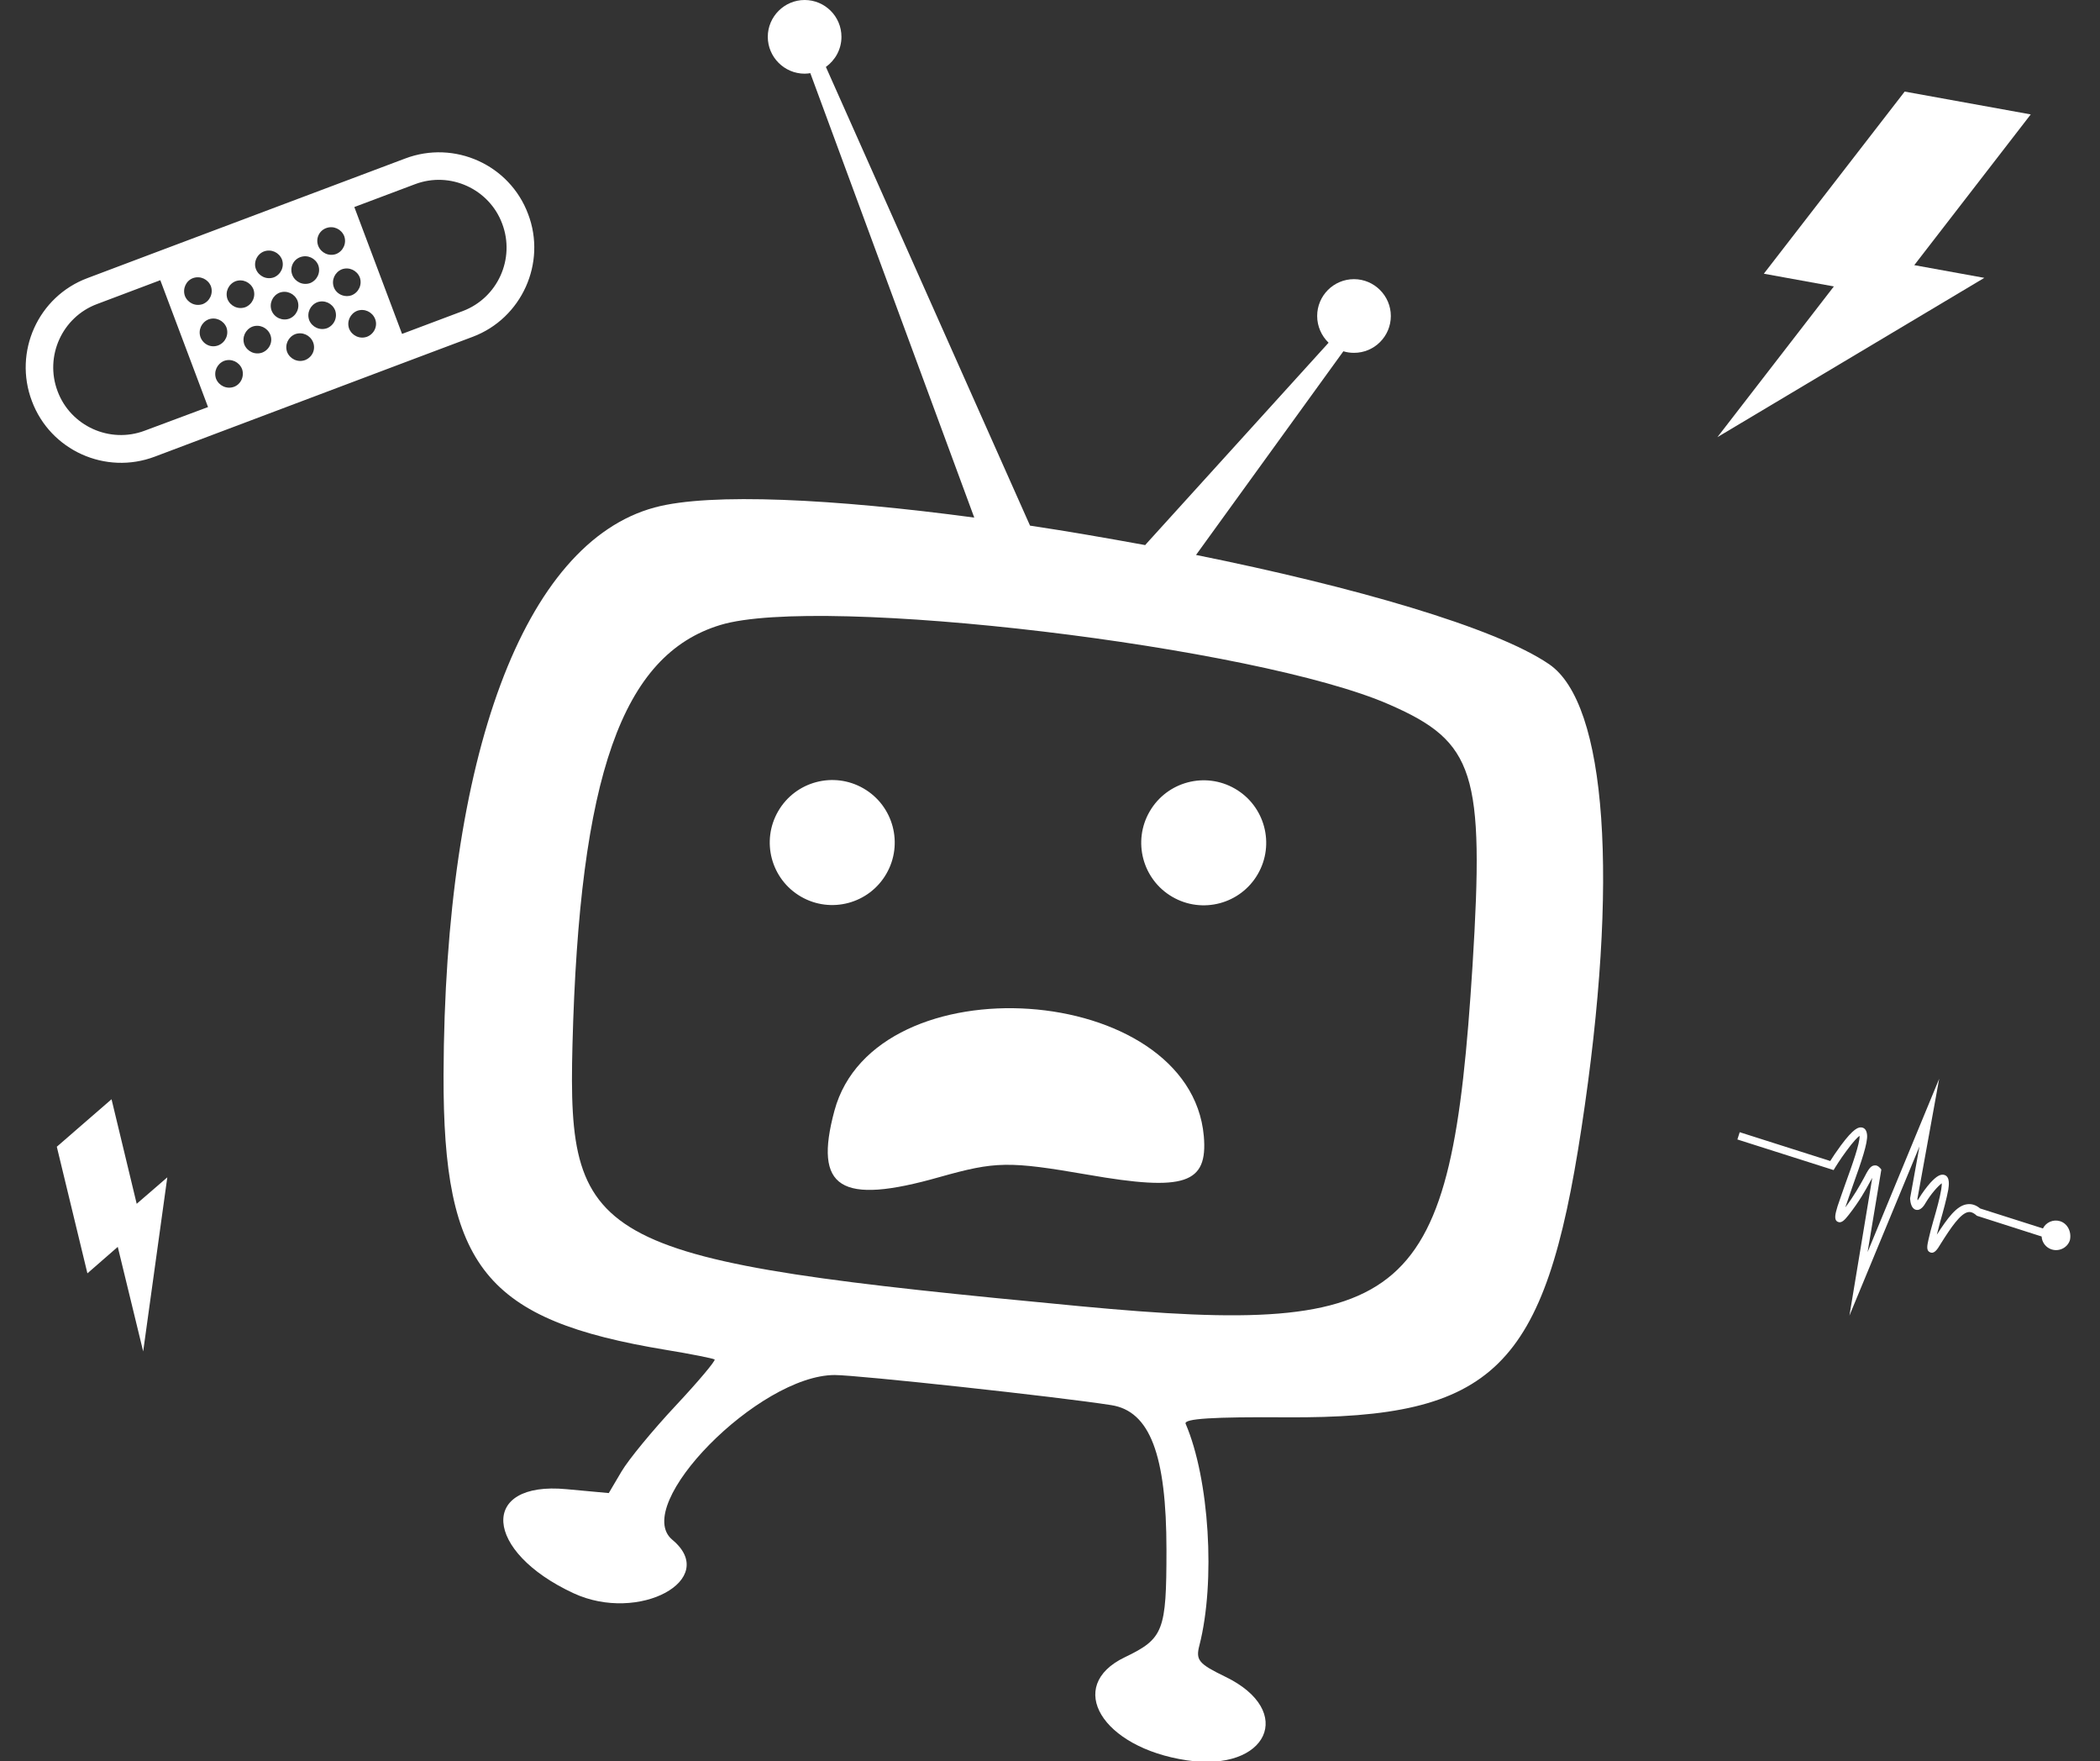
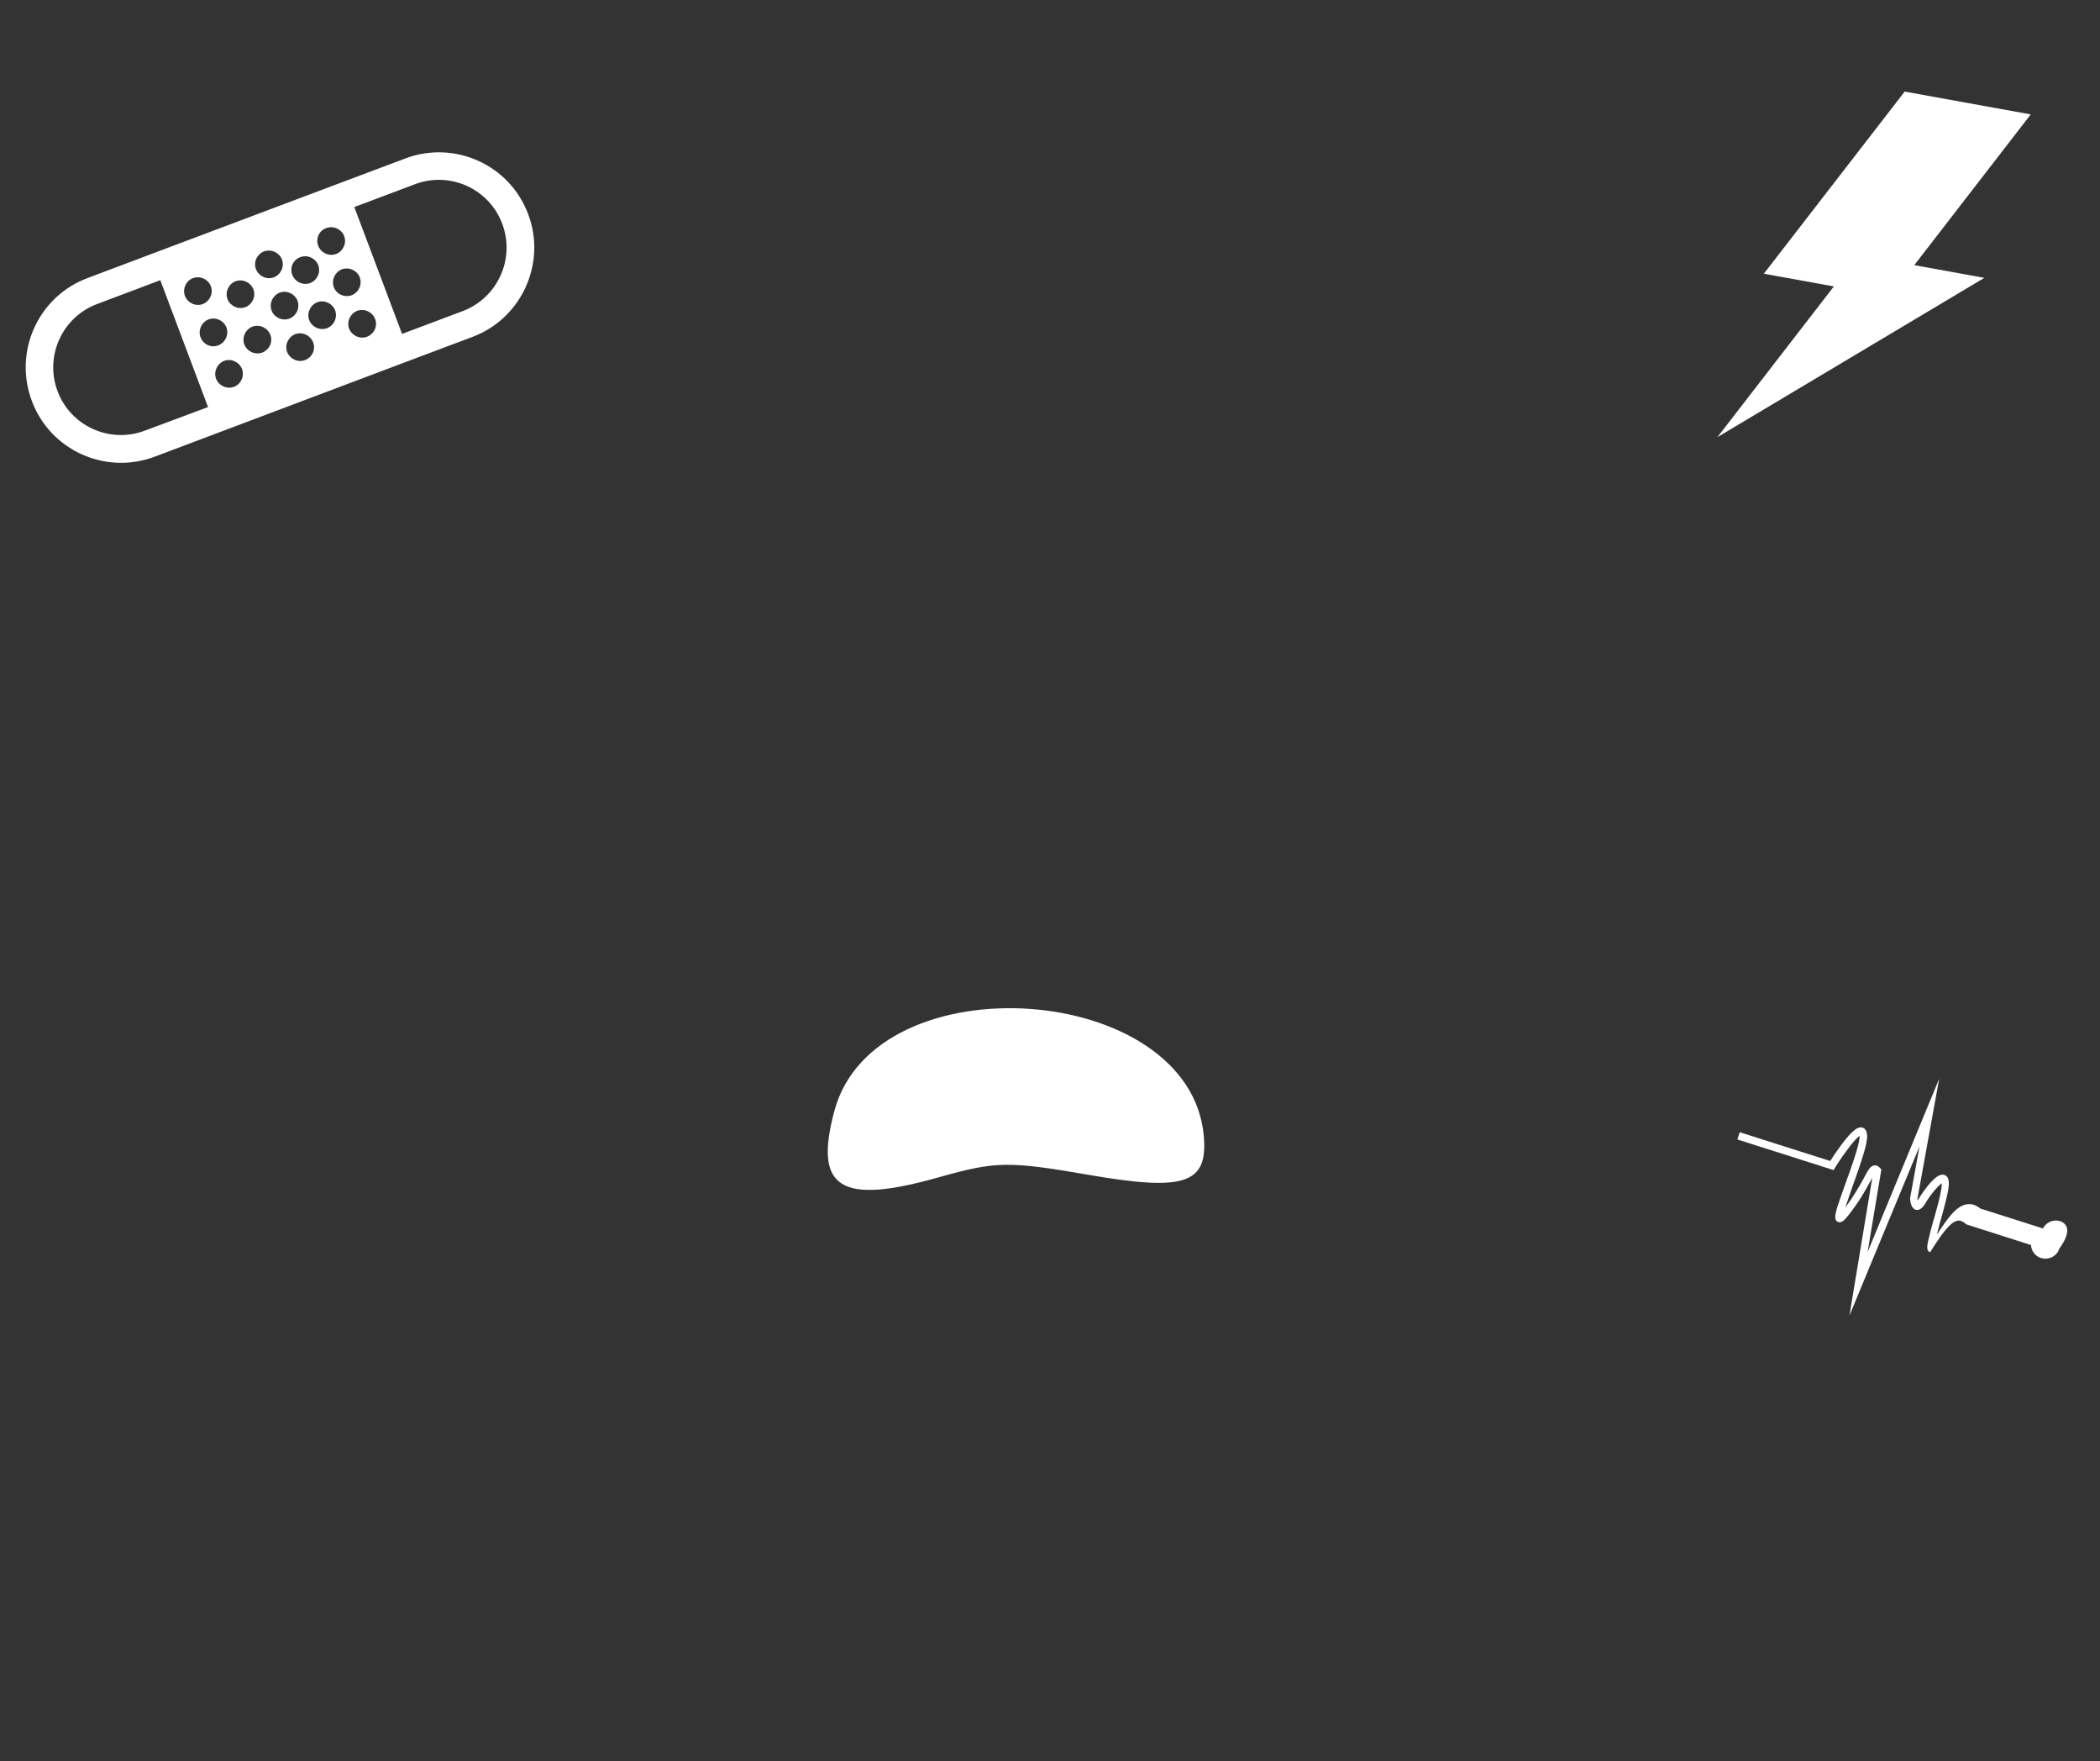
<svg xmlns="http://www.w3.org/2000/svg" version="1.1" id="Layer_1" x="0px" y="0px" viewBox="0 0 809.6 678.9" style="enable-background:new 0 0 809.6 678.9;" xml:space="preserve">
  <rect x="0" y="0" width="809.6" height="678.9" fill="#333333" stroke="none" />
  <style type="text/css">
	.st0{fill:#FFFFFF;}
</style>
  <g>
    <g>
      <path class="st0" d="M362.2,453.7c21.7-6.1,26.6-6.2,57.3-0.9c37.3,6.5,46.2,3.5,44.6-14.9c-5.3-59.6-126.7-67.9-142.4-9.8    C313.6,458.1,323.9,464.6,362.2,453.7z" />
-       <path class="st0" d="M597.2,256c-20.8-14.2-75.6-29.9-136.1-42.1l56.8-78.5c1.3,0.4,2.7,0.6,4.1,0.6c7.9,0,14.2-6.4,14.2-14.2    s-6.4-14.2-14.2-14.2c-7.9,0-14.2,6.4-14.2,14.2c0,4,1.7,7.7,4.4,10.3l-70.1,77.3c-0.2,0.2-0.4,0.5-0.6,0.7    c-14.8-2.7-29.7-5.3-44.4-7.5L318.4,25.8c3.6-2.6,6-6.8,6-11.6c0-7.9-6.4-14.2-14.2-14.2C302.4,0,296,6.4,296,14.2    s6.4,14.2,14.2,14.2c0.8,0,1.5-0.1,2.2-0.2l63.2,171.3c-53.8-7.2-101.8-9.7-123.2-3.9c-50.4,13.6-81,95.7-81.4,218.7    c-0.2,74.2,16.2,94.5,85.7,106c9.8,1.6,18.2,3.3,18.8,3.7c0.5,0.4-6.2,8.4-15,17.8c-8.8,9.4-18.2,20.8-20.9,25.4l-4.9,8.3    l-16.3-1.5c-33.8-3.2-32,24,2.7,40.1c25.2,11.7,56.5-5.3,38.1-20.6c-16-13.3,33.4-63.5,62.6-63.5c8.8,0,86.3,8.4,106.6,11.6    c14.9,2.3,21.3,19.1,21.3,55.8c0,31.3-1.1,34.2-16.1,41.4c-23.1,11.1-8.8,34.8,23.9,39.7c31.2,4.7,42.2-19,14.9-32.2    c-10.3-5-11.5-6.4-10-12.1c6.3-24.6,3.8-64.2-5.3-85.4c-0.9-2,10.6-2.7,38.9-2.5c80,0.5,99.6-18.7,113.7-111.5    C624.3,339.2,619.5,271.2,597.2,256z M567.7,372.1c-8.2,130-23.5,143.4-151,131.4c-187.9-17.8-198-23-196-100.7    c2.7-103.8,19.1-150.4,57-161.9c38.8-11.8,207.1,8.3,258,30.7C568.6,286,572.3,297.8,567.7,372.1z" />
-       <ellipse transform="matrix(0.501 -0.865 0.865 0.501 -120.837 439.743)" class="st0" cx="321" cy="324.7" rx="24.1" ry="24.1" />
-       <ellipse transform="matrix(0.501 -0.865 0.865 0.501 -49.367 563.715)" class="st0" cx="464.2" cy="324.7" rx="24.1" ry="24.1" />
    </g>
  </g>
  <g>
    <path class="st0" d="M782.9,44.1l-48.6-8.8L680,105.5l27,4.9l-44.9,58.1L765,107.1l-27-4.9L782.9,44.1z" />
  </g>
  <g>
-     <path class="st0" d="M43,423.7L21.9,442l11.8,48.8l11.7-10.2l9.8,40.3l9.3-67.1L52.7,464L43,423.7z" />
-   </g>
+     </g>
  <path class="st0" d="M203.6,82.5c-7.1-19-28.4-28.6-47.4-21.4l-23.4,8.8L58.1,98l-24.4,9.2c-19,7.1-28.6,28.4-21.4,47.4  c7.1,19,28.4,28.6,47.4,21.4l24.4-9.2l74.8-28.2l23.4-8.8C201.1,122.7,210.8,101.4,203.6,82.5z M125.8,87.9c2.8-1,5.8,0.4,6.9,3.1  c1,2.8-0.4,5.8-3.1,6.9c-2.8,1-5.8-0.4-6.9-3.1C121.6,92,123,88.9,125.8,87.9z M115.8,99.1c2.8-1,5.8,0.4,6.9,3.1  c1,2.8-0.4,5.8-3.1,6.9c-2.8,1-5.8-0.4-6.9-3.1C111.6,103.2,113,100.1,115.8,99.1z M101.8,96.9c2.8-1,5.8,0.4,6.9,3.1  c1,2.8-0.4,5.8-3.1,6.9c-2.8,1-5.8-0.4-6.9-3.1S99.1,97.9,101.8,96.9z M90.8,108.4c2.8-1,5.8,0.4,6.9,3.1c1,2.8-0.4,5.8-3.1,6.9  c-2.8,1-5.8-0.4-6.9-3.1C86.7,112.5,88.1,109.5,90.8,108.4z M74.4,107.2c2.8-1,5.8,0.4,6.9,3.1c1,2.8-0.4,5.8-3.1,6.9  c-2.8,1-5.8-0.4-6.9-3.1C70.3,111.3,71.7,108.2,74.4,107.2z M55.8,166c-13.5,5.1-28.6-1.8-33.6-15.2c-5.1-13.5,1.8-28.6,15.2-33.6  l24.4-9.2l18.4,48.9L55.8,166z M77.3,130c-1-2.8,0.4-5.8,3.1-6.9c2.8-1,5.8,0.4,6.9,3.1c1,2.8-0.4,5.8-3.1,6.9  C81.4,134.2,78.4,132.8,77.3,130z M90.2,149.1c-2.8,1-5.8-0.4-6.9-3.1c-1-2.8,0.4-5.8,3.1-6.9c2.8-1,5.8,0.4,6.9,3.1  C94.3,145,92.9,148.1,90.2,149.1z M101.1,135.9c-2.8,1-5.8-0.4-6.9-3.1c-1-2.8,0.4-5.8,3.1-6.9c2.8-1,5.8,0.4,6.9,3.1  C105.3,131.7,103.9,134.8,101.1,135.9z M104.7,119.7c-1-2.8,0.4-5.8,3.1-6.9c2.8-1,5.8,0.4,6.9,3.1c1,2.8-0.4,5.8-3.1,6.9  C108.9,123.8,105.8,122.5,104.7,119.7z M117.6,138.8c-2.8,1-5.8-0.4-6.9-3.1c-1-2.8,0.4-5.8,3.1-6.9c2.8-1,5.8,0.4,6.9,3.1  C121.8,134.7,120.4,137.7,117.6,138.8z M126.1,126.5c-2.8,1-5.8-0.4-6.9-3.1c-1-2.8,0.4-5.8,3.1-6.9c2.8-1,5.8,0.4,6.9,3.1  C130.2,122.4,128.8,125.4,126.1,126.5z M128.7,110.7c-1-2.8,0.4-5.8,3.1-6.9c2.8-1,5.8,0.4,6.9,3.1c1,2.8-0.4,5.8-3.1,6.9  C132.8,114.8,129.7,113.4,128.7,110.7z M141.5,129.8c-2.8,1-5.8-0.4-6.9-3.1c-1-2.8,0.4-5.8,3.1-6.9c2.8-1,5.8,0.4,6.9,3.1  C145.7,125.6,144.3,128.7,141.5,129.8z M178.4,119.9l-23.4,8.8l-18.4-48.9L160,71c13.5-5.1,28.6,1.8,33.6,15.2  C198.7,99.7,191.9,114.8,178.4,119.9z" />
-   <path class="st0" d="M794.2,470.7c-2.6-0.8-5.4,0.4-6.6,2.8l-24.2-7.7c-1.7-1.4-3.4-1.9-5.2-1.6c-3.9,0.6-7.3,5.2-11.5,11.7  c0.4-1.6,0.9-3.4,1.3-5c1.2-4.2,2.5-9,3.1-12.3c0.2-1.5,0.8-4.9-1.4-5.7c-1.5-0.5-3.1,0.4-5.5,3c-1.5,1.7-3.2,4-4.4,6  c-0.2,0.3-0.4,0.6-0.5,0.8c0-0.2-0.1-0.4-0.1-0.6l8.4-46.3l-27.6,66.8l5.3-31.8l-0.4-0.5c-0.7-0.8-1.4-1.2-2.2-1.1  c-1.6,0.1-2.5,1.7-4.2,5c-1.5,2.7-3.7,6.7-7.1,11.2c0.8-2.4,1.9-5.6,2.9-8.4c3.4-9.5,5.8-16.5,5.5-19.6c-0.2-2-1.1-2.6-1.9-2.8  c-1.4-0.3-3.3,0.3-8.2,6.9c-1.7,2.3-3.3,4.7-4.1,6l-34.9-11.1l-0.9,2.8l37.1,11.8l0.6-1c0,0,1.9-3.1,4.2-6.2c2.9-4,4.5-5.5,5.2-6  c0.2,2.8-2.9,11.4-5.4,18.3c-1.2,3.4-2.3,6.5-3.1,8.9c-0.9,3-1.4,5.1,0,5.9c1.5,0.8,2.8-0.7,4.3-2.6c4.1-5.2,6.6-9.7,8.2-12.7  c0.3-0.5,0.6-1.1,0.9-1.6l-8.8,53.1l27-65.2l-3.6,19.9l0,0.2l0,0.2c0.1,1.1,0.4,3.6,2.2,4.1c1.9,0.5,3.3-1.8,3.8-2.7  c2-3.4,4.9-6.6,6.2-7.5c0,0.4,0,1.1-0.2,2.3c-0.5,3.2-1.8,7.9-3,12c-0.8,2.8-1.5,5.4-1.9,7.3c-0.6,2.6-0.9,4.4,0.6,5  c1.5,0.7,2.7-0.9,4.1-3.3c3.9-6.2,7.6-11.7,10.6-12.2c0.6-0.1,1.6-0.1,3.1,1.2l0.2,0.2l25,8c0.1,2.2,1.6,4.3,3.9,5  c2.9,0.9,6.1-0.7,7-3.6C798.7,474.8,797.1,471.6,794.2,470.7z" />
+   <path class="st0" d="M794.2,470.7c-2.6-0.8-5.4,0.4-6.6,2.8l-24.2-7.7c-1.7-1.4-3.4-1.9-5.2-1.6c-3.9,0.6-7.3,5.2-11.5,11.7  c0.4-1.6,0.9-3.4,1.3-5c1.2-4.2,2.5-9,3.1-12.3c0.2-1.5,0.8-4.9-1.4-5.7c-1.5-0.5-3.1,0.4-5.5,3c-1.5,1.7-3.2,4-4.4,6  c-0.2,0.3-0.4,0.6-0.5,0.8c0-0.2-0.1-0.4-0.1-0.6l8.4-46.3l-27.6,66.8l5.3-31.8l-0.4-0.5c-0.7-0.8-1.4-1.2-2.2-1.1  c-1.6,0.1-2.5,1.7-4.2,5c-1.5,2.7-3.7,6.7-7.1,11.2c0.8-2.4,1.9-5.6,2.9-8.4c3.4-9.5,5.8-16.5,5.5-19.6c-0.2-2-1.1-2.6-1.9-2.8  c-1.4-0.3-3.3,0.3-8.2,6.9c-1.7,2.3-3.3,4.7-4.1,6l-34.9-11.1l-0.9,2.8l37.1,11.8l0.6-1c0,0,1.9-3.1,4.2-6.2c2.9-4,4.5-5.5,5.2-6  c0.2,2.8-2.9,11.4-5.4,18.3c-1.2,3.4-2.3,6.5-3.1,8.9c-0.9,3-1.4,5.1,0,5.9c1.5,0.8,2.8-0.7,4.3-2.6c4.1-5.2,6.6-9.7,8.2-12.7  c0.3-0.5,0.6-1.1,0.9-1.6l-8.8,53.1l27-65.2l-3.6,19.9l0,0.2l0,0.2c0.1,1.1,0.4,3.6,2.2,4.1c1.9,0.5,3.3-1.8,3.8-2.7  c2-3.4,4.9-6.6,6.2-7.5c0,0.4,0,1.1-0.2,2.3c-0.5,3.2-1.8,7.9-3,12c-0.8,2.8-1.5,5.4-1.9,7.3c-0.6,2.6-0.9,4.4,0.6,5  c3.9-6.2,7.6-11.7,10.6-12.2c0.6-0.1,1.6-0.1,3.1,1.2l0.2,0.2l25,8c0.1,2.2,1.6,4.3,3.9,5  c2.9,0.9,6.1-0.7,7-3.6C798.7,474.8,797.1,471.6,794.2,470.7z" />
</svg>